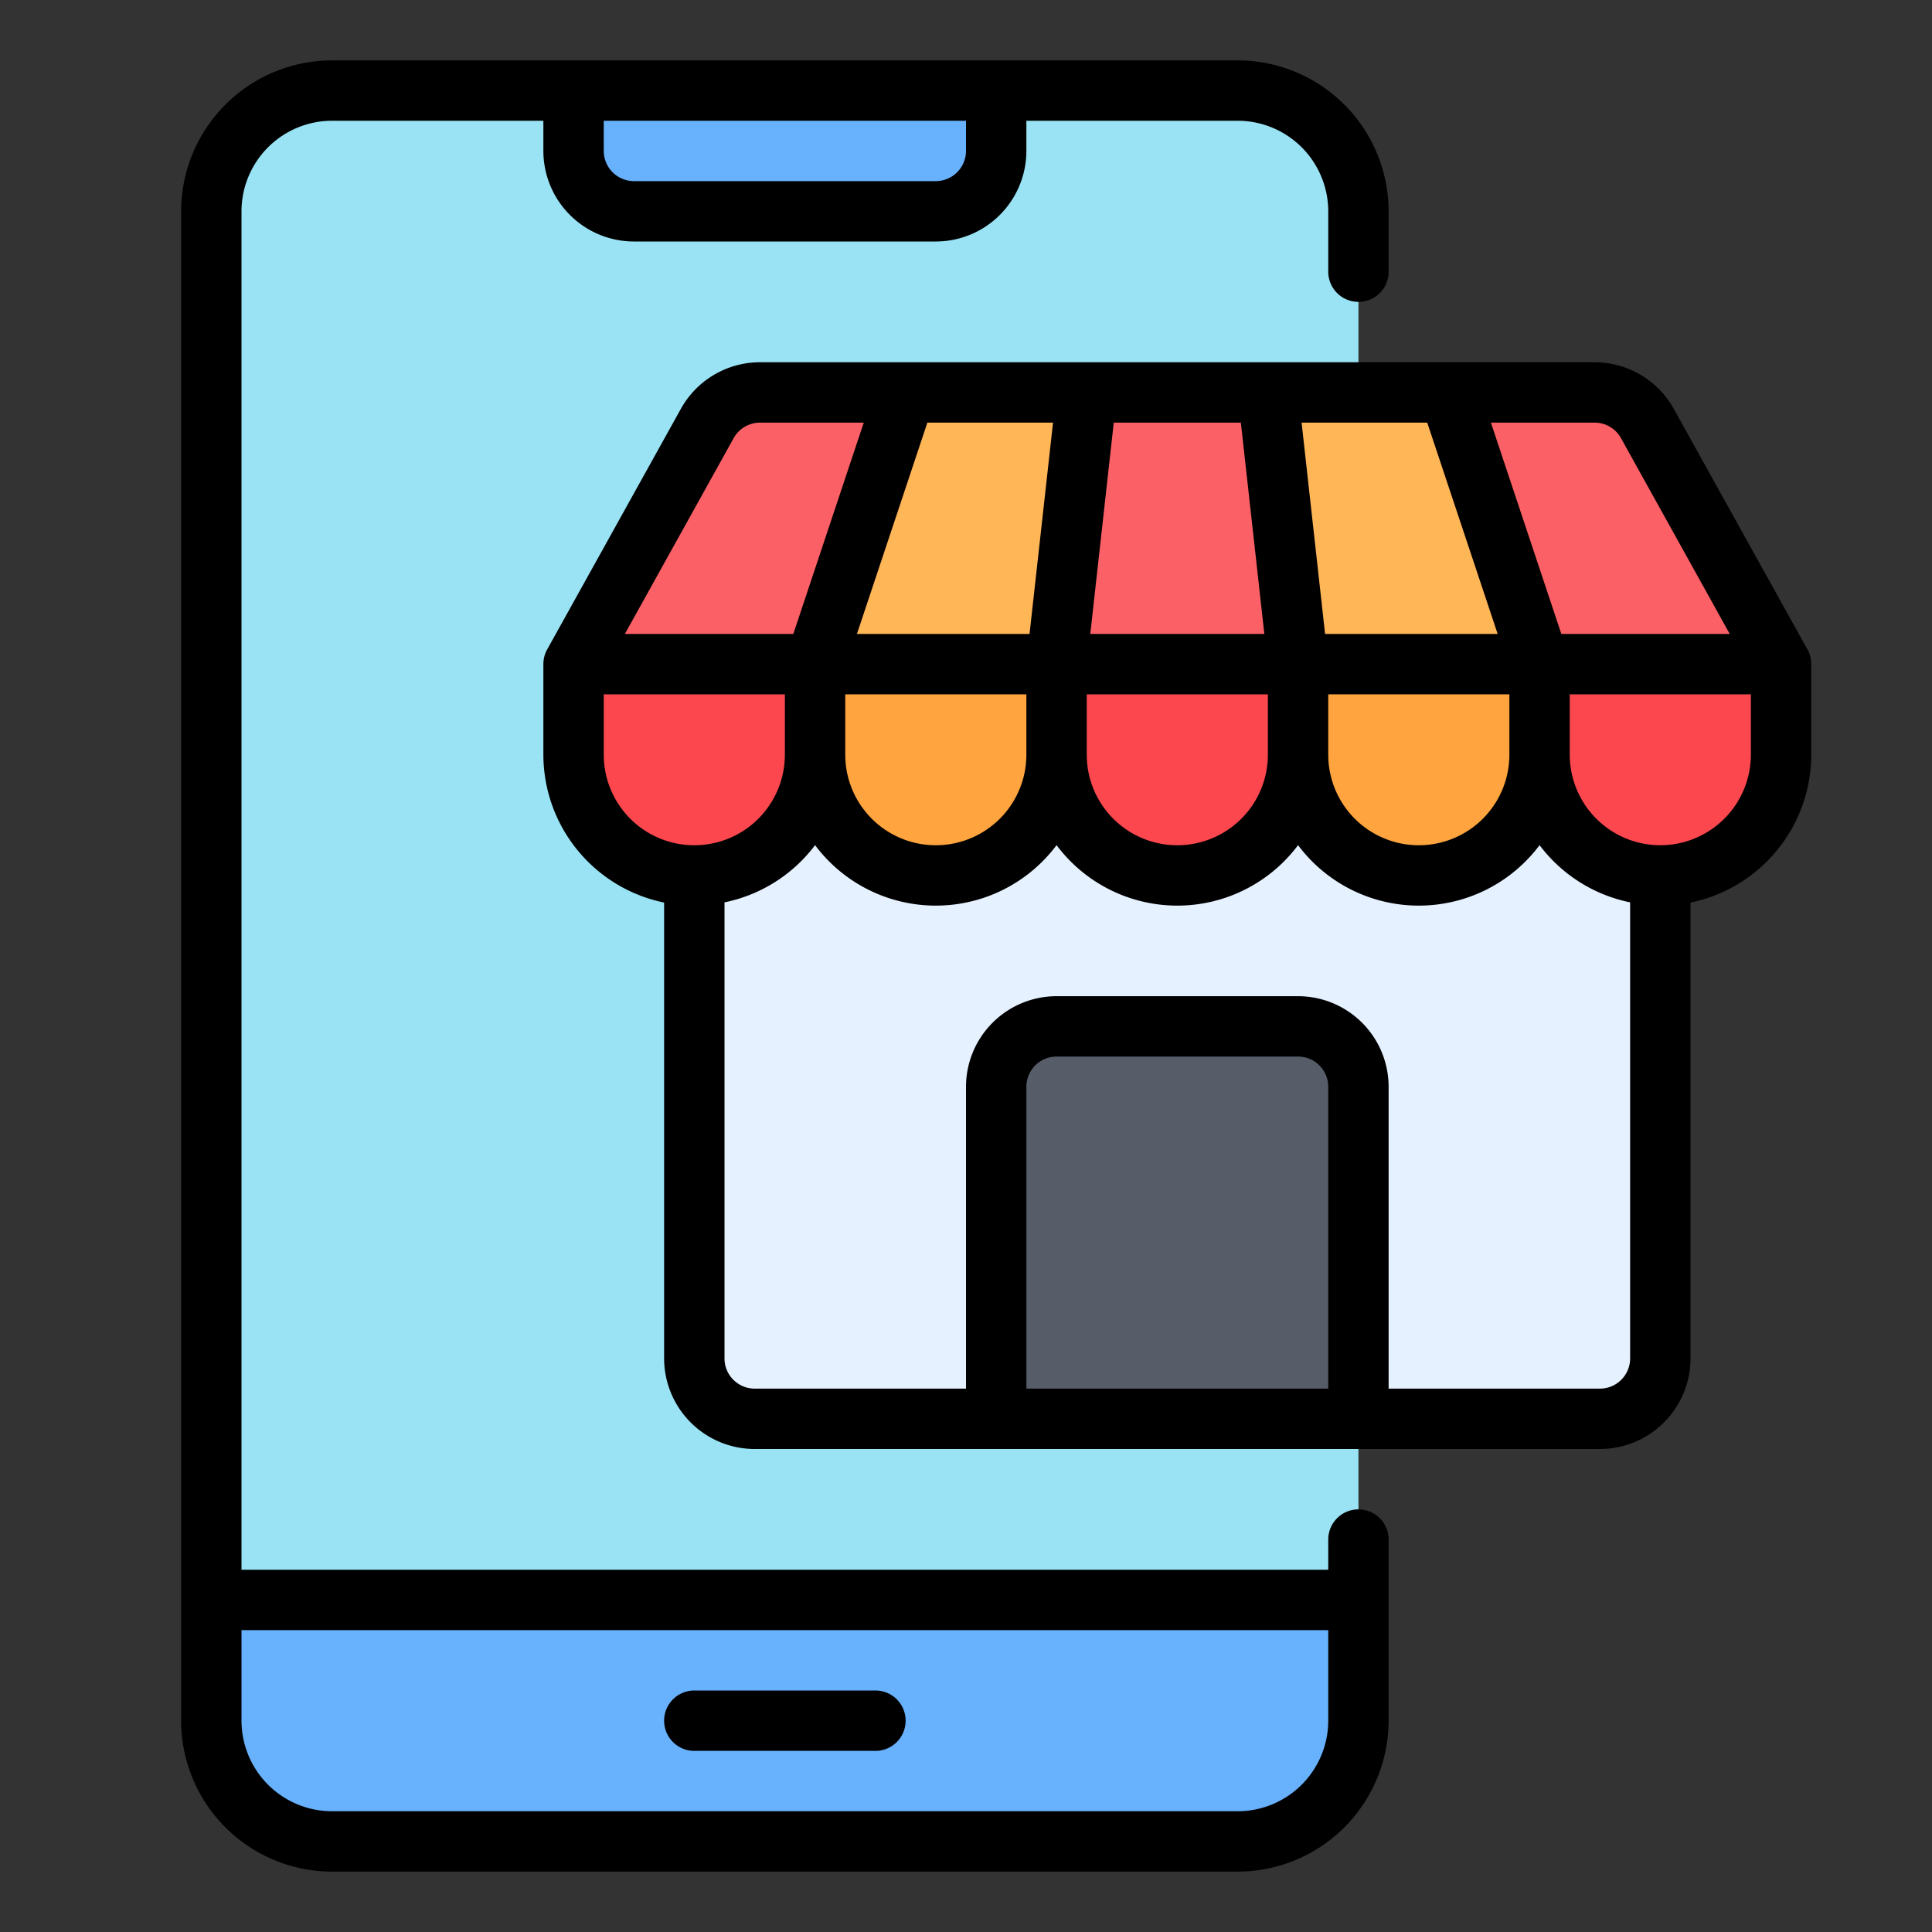
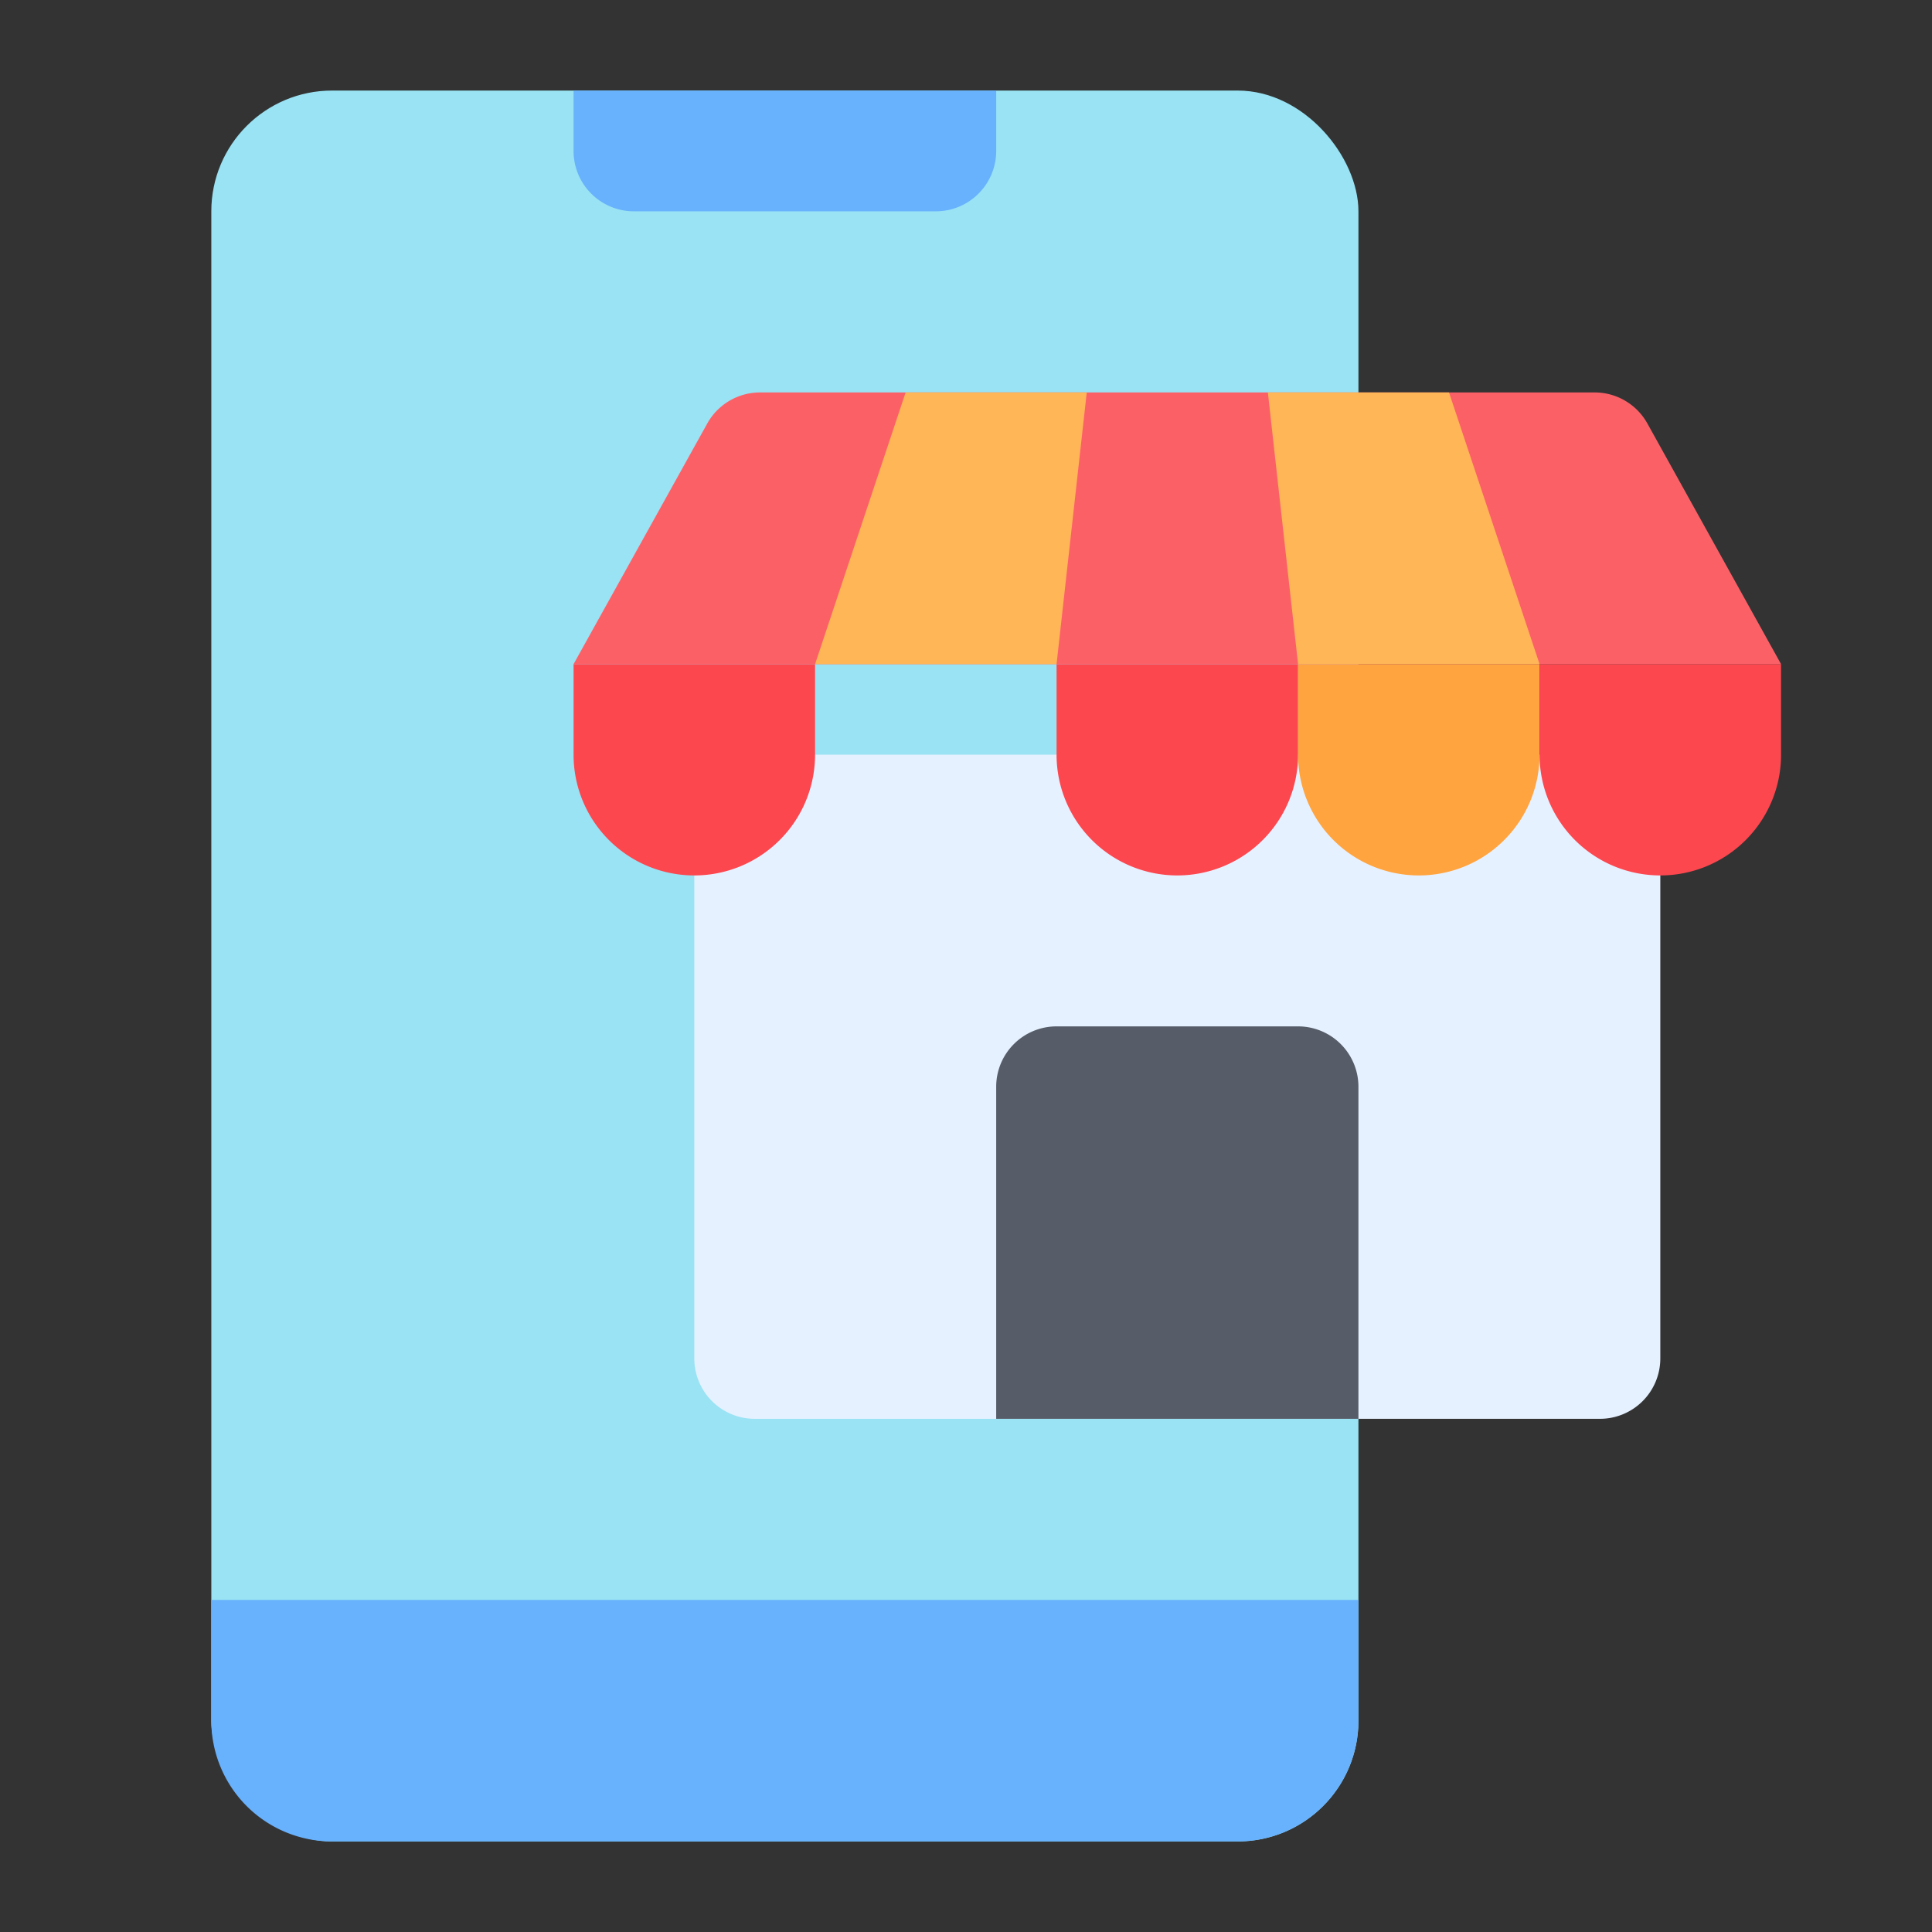
<svg xmlns="http://www.w3.org/2000/svg" viewBox="0 0 64 64" width="512" height="512">
  <rect x="0" y="0" width="64" height="64" fill="#333333" stroke="none" />
  <g id="_01-Ecommerce" data-name="01-Ecommerce">
    <rect x="7" y="3" width="38" height="58" rx="4" fill="#99e3f4" />
    <path d="M45,53v4a3.999,3.999,0,0,1-4,4H11a3.999,3.999,0,0,1-4-4V53Z" fill="#68b1fc" />
    <path d="M23,25H55a0,0,0,0,1,0,0V45a2,2,0,0,1-2,2H25a2,2,0,0,1-2-2V25A0,0,0,0,1,23,25Z" fill="#e6f1ff" />
    <path d="M35,34h8a2,2,0,0,1,2,2V47a0,0,0,0,1,0,0H33a0,0,0,0,1,0,0V36A2,2,0,0,1,35,34Z" fill="#565d69" />
    <path d="M19,22h8a0,0,0,0,1,0,0v3a4,4,0,0,1-4,4h0a4,4,0,0,1-4-4V22a0,0,0,0,1,0,0Z" fill="#fc474f" />
-     <path d="M27,22h8a0,0,0,0,1,0,0v3a4,4,0,0,1-4,4h0a4,4,0,0,1-4-4V22A0,0,0,0,1,27,22Z" fill="#ffa43e" />
    <path d="M35,22h8a0,0,0,0,1,0,0v3a4,4,0,0,1-4,4h0a4,4,0,0,1-4-4V22A0,0,0,0,1,35,22Z" fill="#fc474f" />
    <path d="M43,22h8a0,0,0,0,1,0,0v3a4,4,0,0,1-4,4h0a4,4,0,0,1-4-4V22A0,0,0,0,1,43,22Z" fill="#ffa43e" />
    <path d="M51,22h8a0,0,0,0,1,0,0v3a4,4,0,0,1-4,4h0a4,4,0,0,1-4-4V22A0,0,0,0,1,51,22Z" fill="#fc474f" />
    <path d="M52.823,13H25.177a2,2,0,0,0-1.748,1.029L19,22H59l-4.428-7.971A2,2,0,0,0,52.823,13Z" fill="#fc6067" />
    <polygon points="36 13 35 22 27 22 30 13 36 13" fill="#ffb657" />
    <polygon points="51 22 43 22 42 13 48 13 51 22" fill="#ffb657" />
    <path d="M19,3H33a0,0,0,0,1,0,0V5a2,2,0,0,1-2,2H21a2,2,0,0,1-2-2V3A0,0,0,0,1,19,3Z" fill="#68b1fc" />
-     <path d="M45,50a1,1,0,0,0-1,1v1H8V7a3.003,3.003,0,0,1,3-3h7V5a3.003,3.003,0,0,0,3,3H31a3.003,3.003,0,0,0,3-3V4h7a3.003,3.003,0,0,1,3,3V9a1,1,0,0,0,2,0V7a5.006,5.006,0,0,0-5-5H11A5.006,5.006,0,0,0,6,7V57a5.006,5.006,0,0,0,5,5H41a5.006,5.006,0,0,0,5-5V51A1,1,0,0,0,45,50ZM32,5a1.001,1.001,0,0,1-1,1H21a1.001,1.001,0,0,1-1-1V4H32Zm9,55H11a3.003,3.003,0,0,1-3-3V54H44v3A3.003,3.003,0,0,1,41,60ZM59.874,21.514l-4.428-7.971A3,3,0,0,0,52.823,12H25.177a2.999,2.999,0,0,0-2.622,1.543L18.126,21.514A1.002,1.002,0,0,0,18,22v3a5.008,5.008,0,0,0,4,4.899V45a3.003,3.003,0,0,0,3,3H53a3.003,3.003,0,0,0,3-3V29.899A5.008,5.008,0,0,0,60,25V22A1.002,1.002,0,0,0,59.874,21.514Zm-6.177-7,0.0 0L57.3,21H51.721l-2.333-7h3.436A.999.999,0,0,1,53.697,14.514ZM50,25a3,3,0,0,1-6,0V23h6ZM28,23h6v2a3,3,0,0,1-6,0Zm15.895-2L43.117,14h4.162l2.333,7Zm-2.012,0H36.117l.778-7h4.21Zm-7.778,0H28.387l2.333-7H34.883ZM36,23h6v2a3,3,0,0,1-6,0ZM24.303,14.514A.999.999,0,0,1,25.177,14h3.436l-2.333,7H20.7ZM20,25V23h6v2a3,3,0,0,1-6,0ZM44,46H34V36a1.001,1.001,0,0,1,1-1h8a1.001,1.001,0,0,1,1,1Zm9,0H46V36a3.003,3.003,0,0,0-3-3H35a3.003,3.003,0,0,0-3,3V46H25a1.001,1.001,0,0,1-1-1V29.892a5.005,5.005,0,0,0,3-1.895,4.996,4.996,0,0,0,8,0,4.996,4.996,0,0,0,8,0,4.996,4.996,0,0,0,8,0,5.005,5.005,0,0,0,3,1.895V45A1.001,1.001,0,0,1,53,46Zm2-18a3.003,3.003,0,0,1-3-3V23h6v2A3.003,3.003,0,0,1,55,28ZM30,57a1,1,0,0,1-1,1H23a1,1,0,0,1,0-2h6A1,1,0,0,1,30,57Z" />
  </g>
</svg>